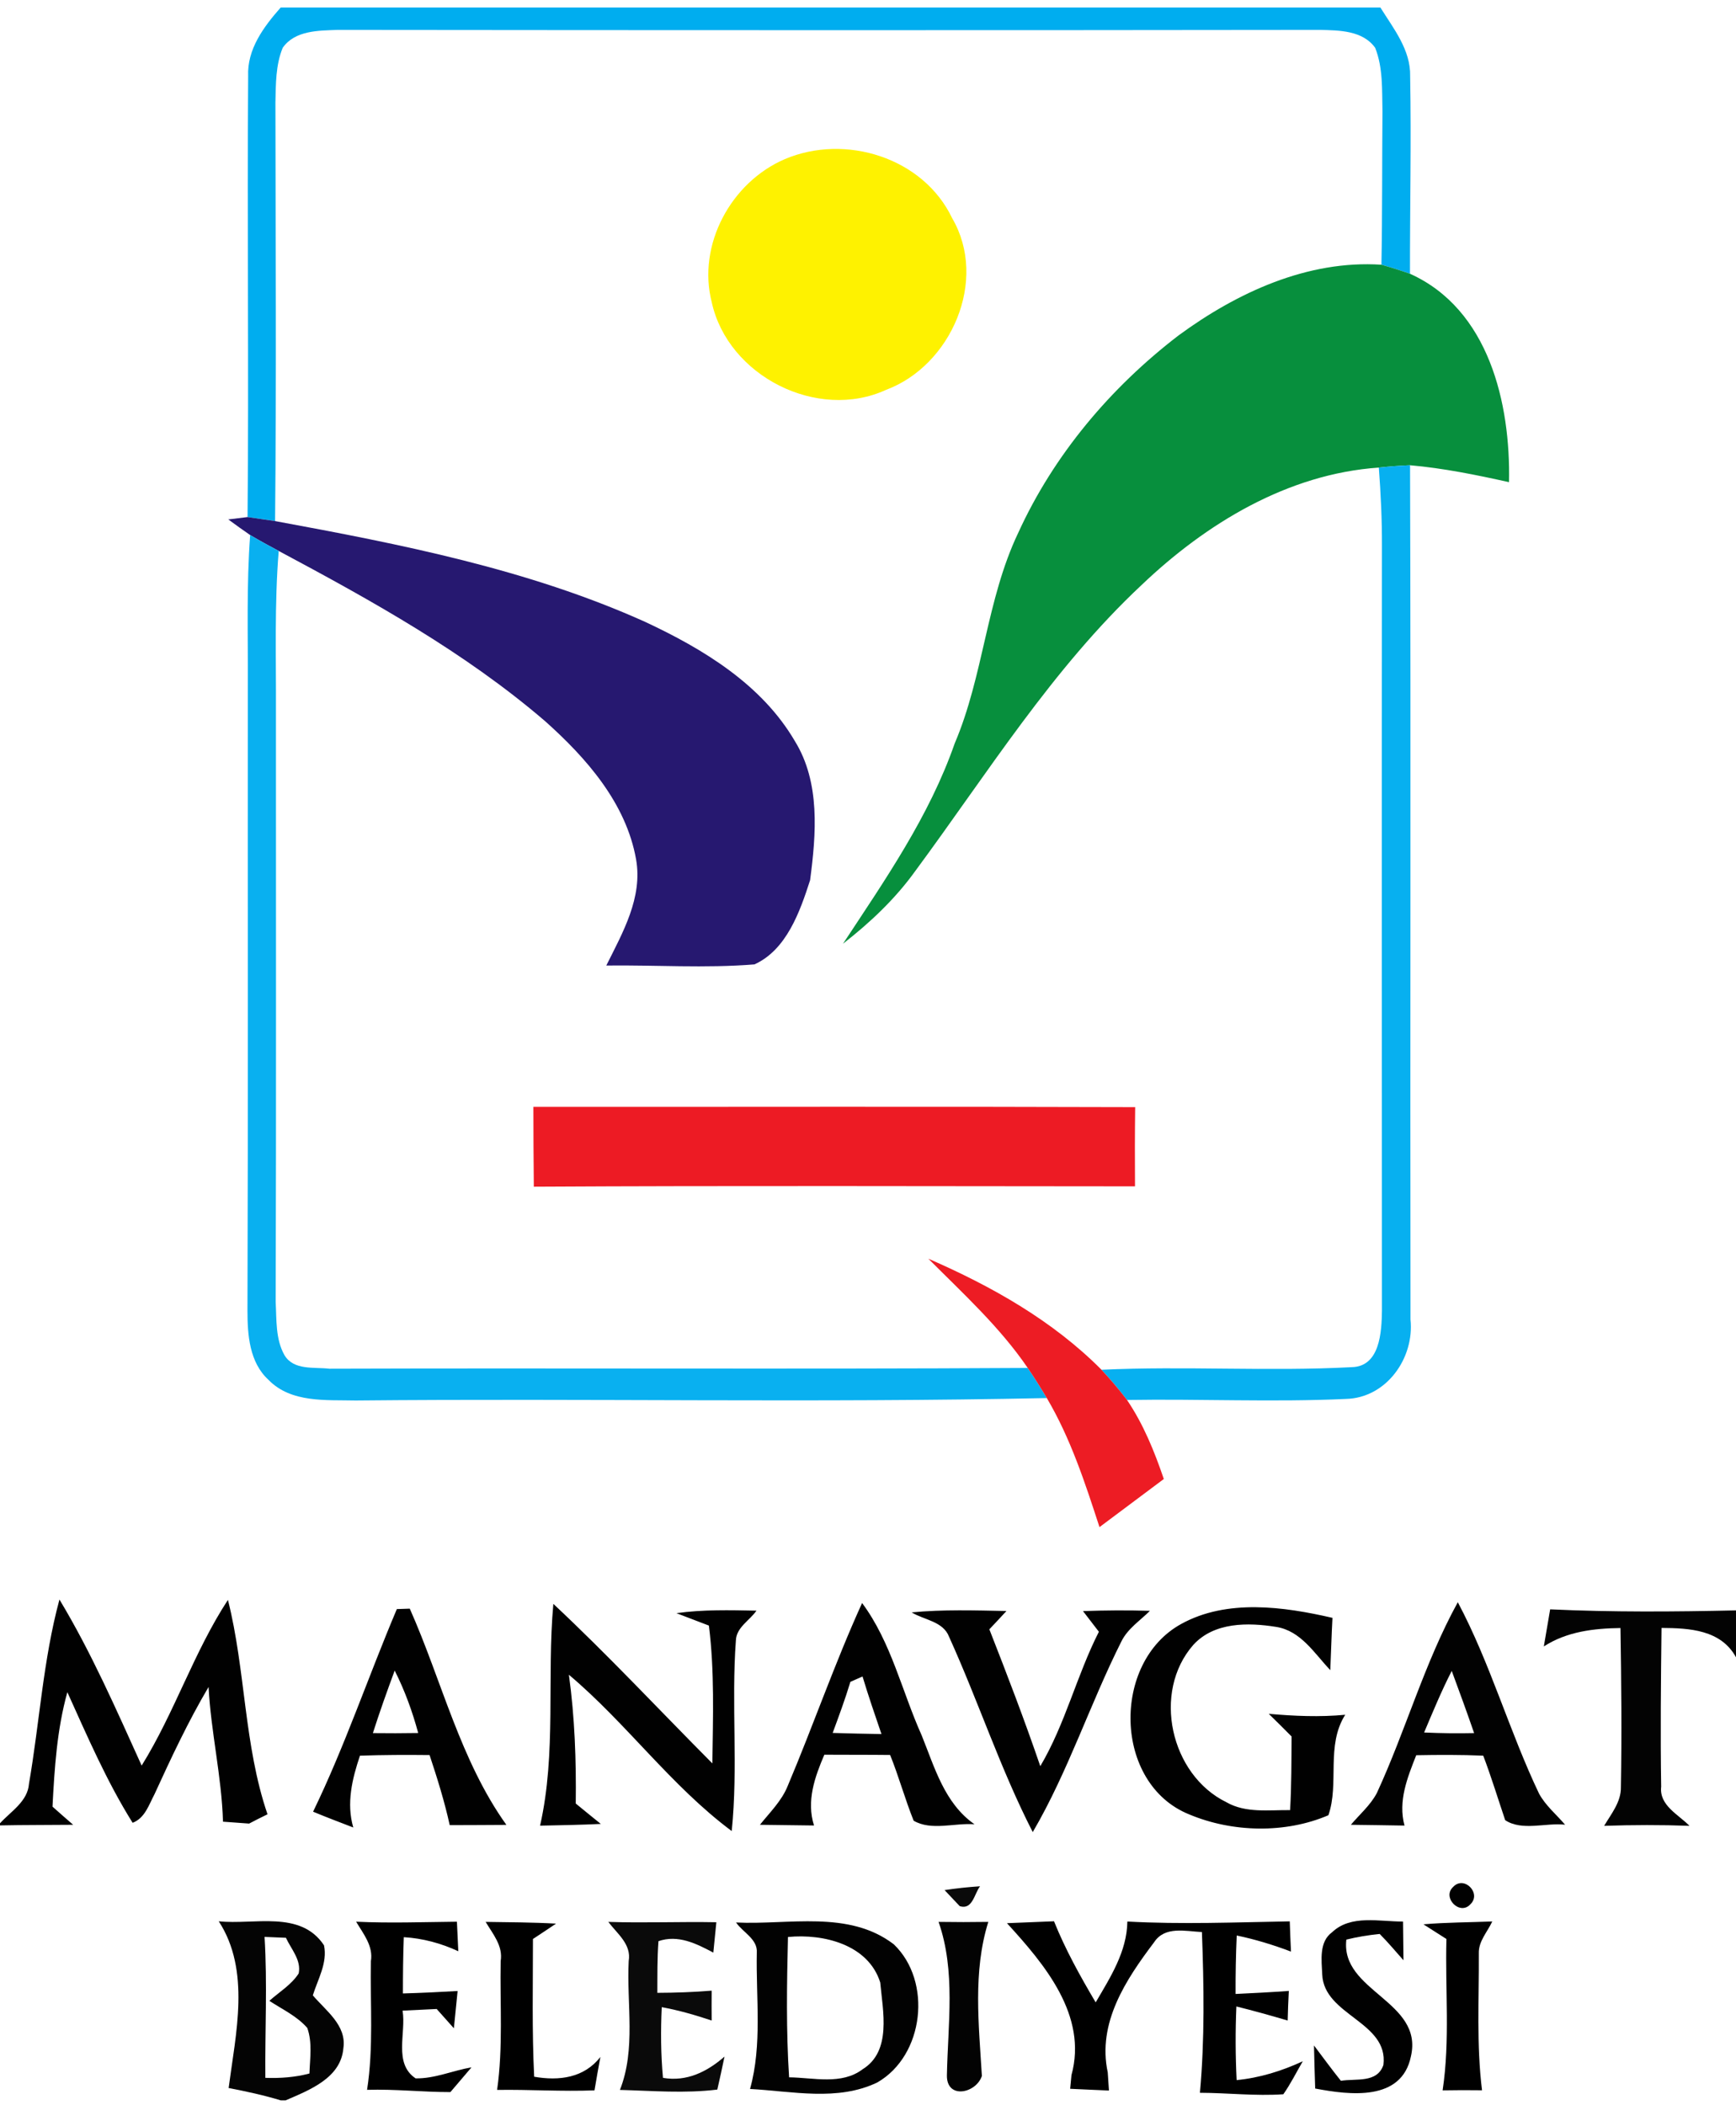
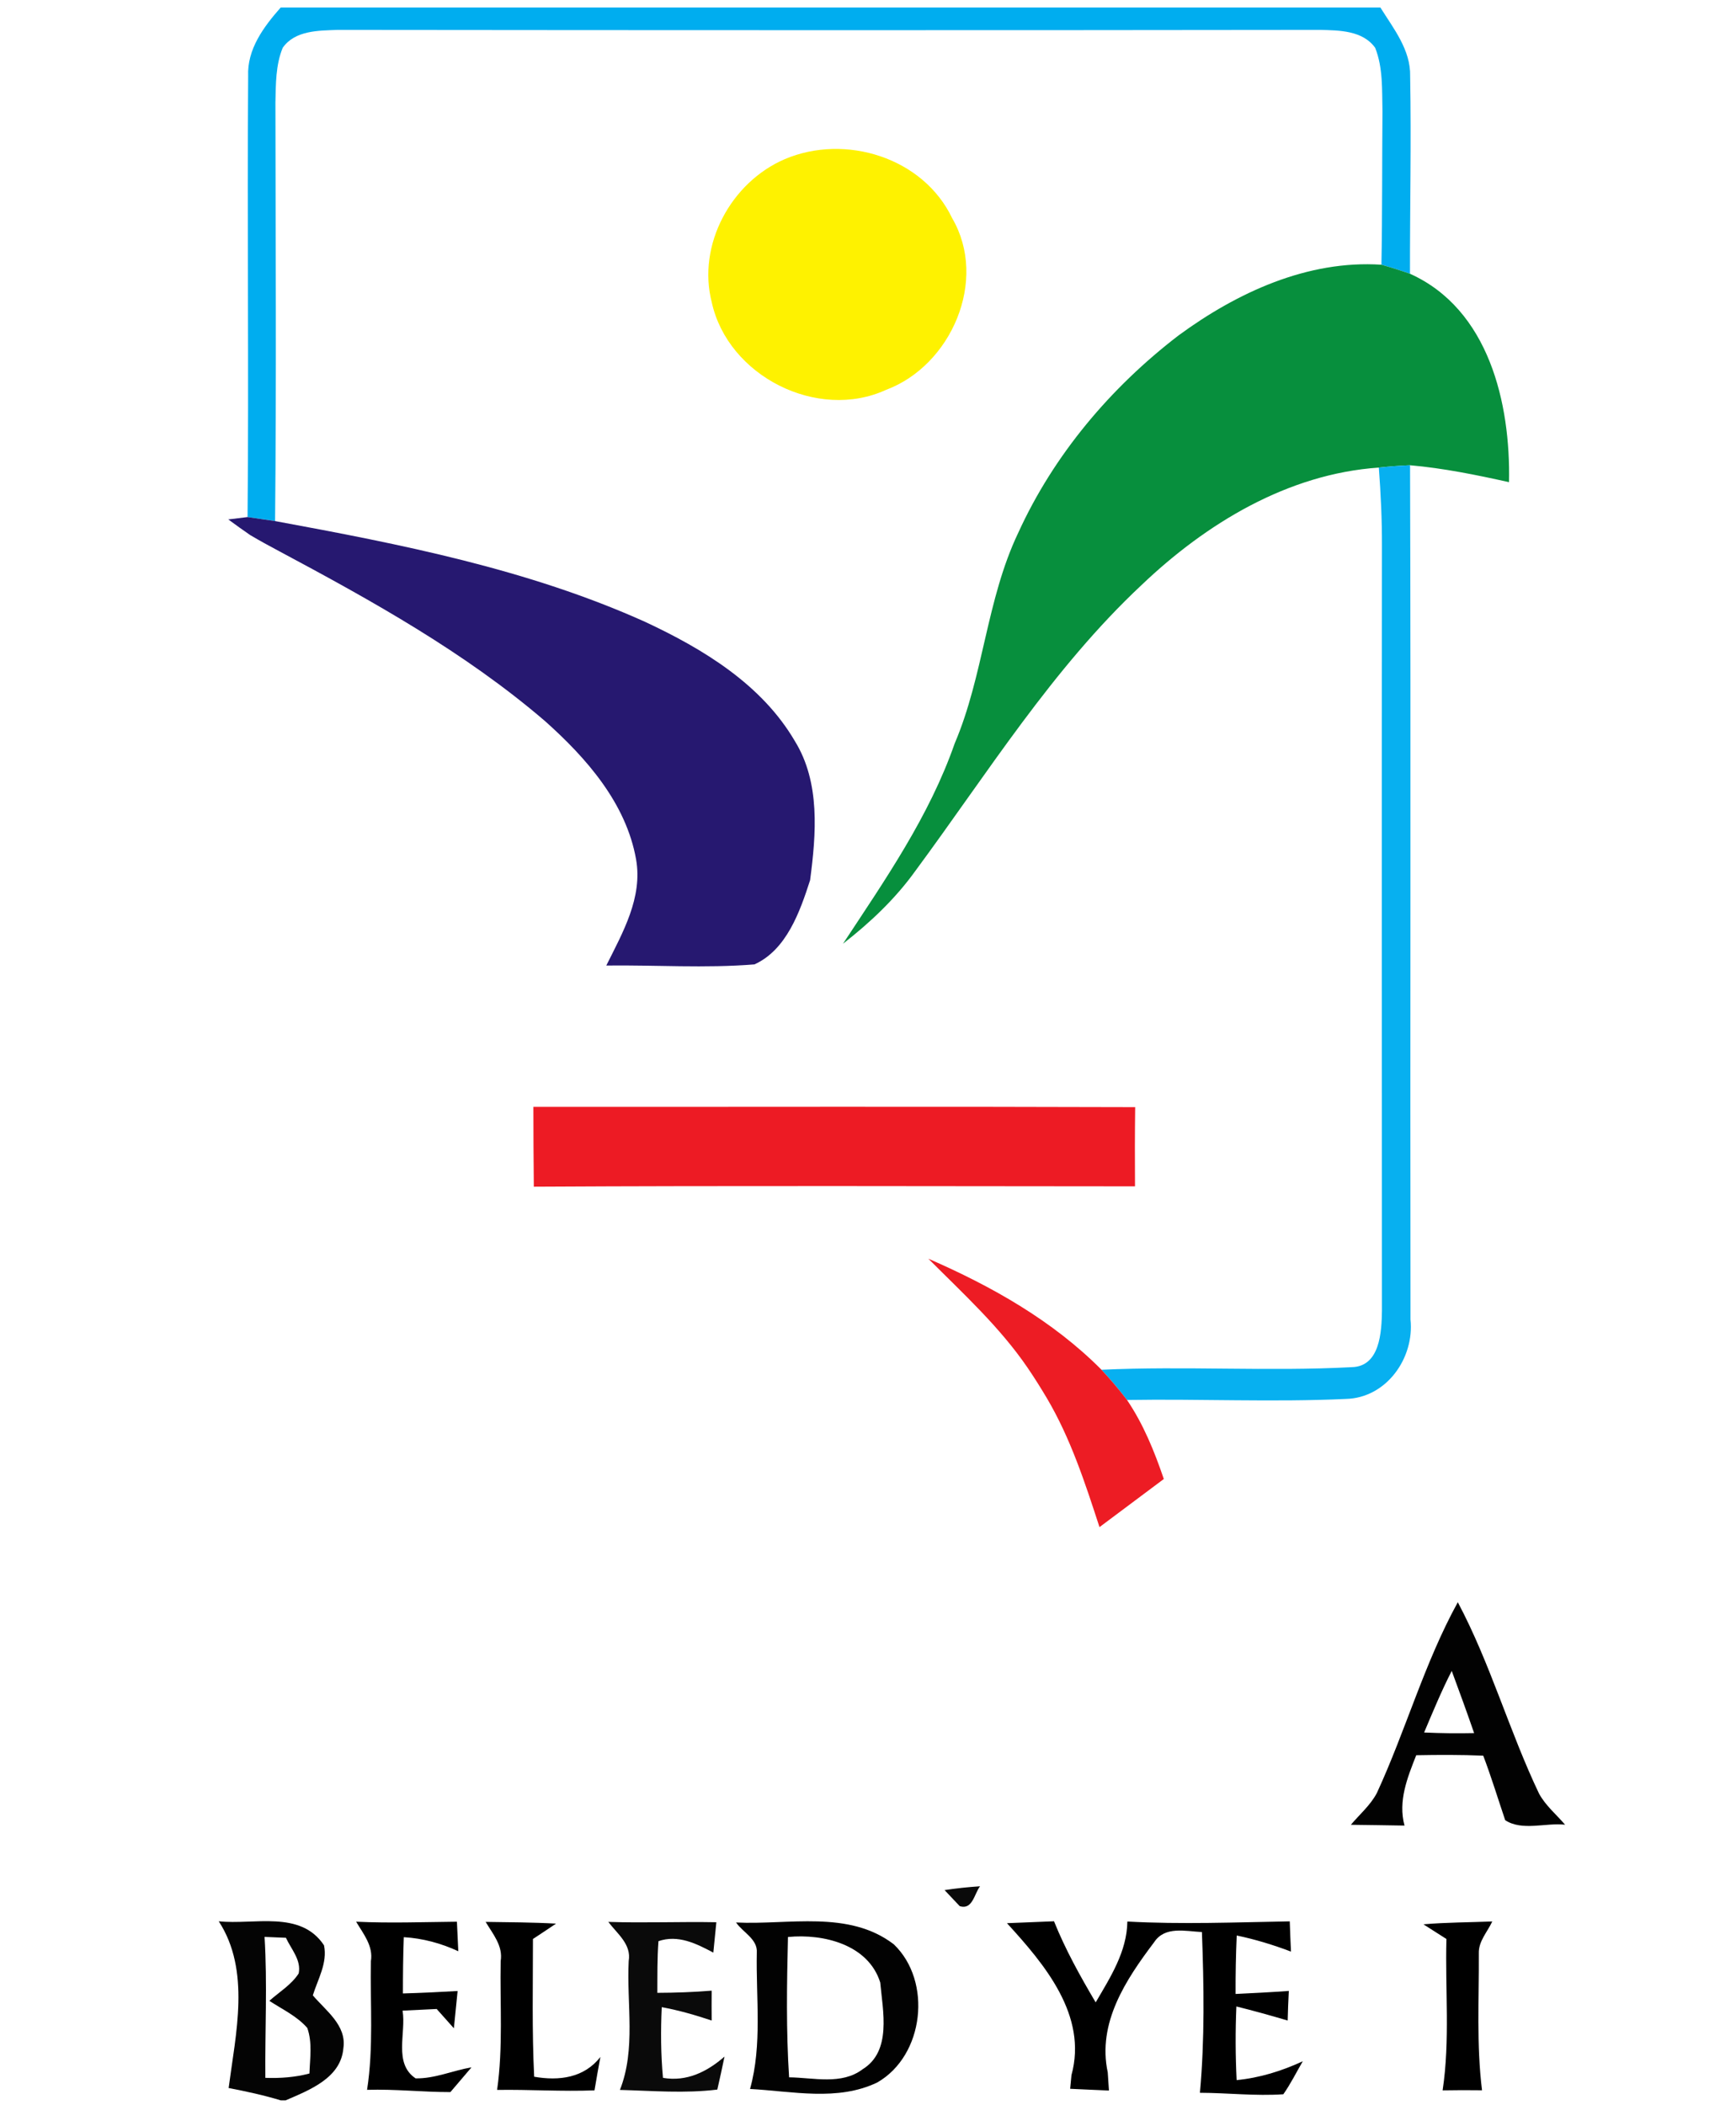
<svg xmlns="http://www.w3.org/2000/svg" version="1.1" id="Layer_1" x="0px" y="0px" width="660px" height="800px" viewBox="0 0 660 800" enable-background="new 0 0 660 800" xml:space="preserve">
  <g>
    <path fill="#00ADEF" d="M106.722,2.85H524.8c5.014,8.051,11.551,16.104,11.318,26.136c0.46,24.982-0.101,50.028-0.064,75.043   c-3.601-1.255-7.229-2.41-10.856-3.433c0.359-19.403,0.228-38.841,0.393-58.246c-0.196-8.084,0.264-16.532-2.771-24.188   c-4.75-6.6-13.661-6.633-20.954-6.798c-124.475,0.165-248.952,0.132-373.429,0c-7.259,0.264-16.301,0.132-20.955,6.798   c-2.706,6.566-2.607,13.827-2.771,20.824c0.066,52.996,0.396,106.028-0.133,159.027c-2.607-0.364-7.854-1.156-10.461-1.519   c0.529-55.837-0.198-111.705,0.231-167.508C93.886,18.689,100.288,10.143,106.722,2.85L106.722,2.85z" />
    <path fill="#FEF200" d="M298.386,60.468c22.968-9.768,52.636-0.627,63.625,22.474c13.761,23.528-0.364,55.968-25.146,65.207   c-26.136,11.98-60.126-5.279-66.265-33.263C264.989,93.04,277.959,69.213,298.386,60.468L298.386,60.468z" />
    <path fill="#078F3D" d="M448.075,127.458c22.175-16.269,49.036-28.709,77.122-26.861c3.627,1.023,7.256,2.177,10.856,3.433   c29.996,13.496,38.279,49.235,37.649,79.2c-12.439-2.773-24.946-5.314-37.618-6.436c-3.991,0.165-7.953,0.462-11.882,0.891   c-34.614,2.377-65.635,21.22-90.221,44.649c-33.922,31.746-58.543,71.512-85.965,108.604   c-7.656,10.659-17.225,19.668-27.521,27.687c16.004-24.288,32.801-48.41,42.472-76.13c10.989-25.773,12.043-54.616,24.122-79.961   C400.621,172.833,422.268,147.225,448.075,127.458L448.075,127.458z" />
    <path fill="#07B0F0" d="M524.203,177.684c3.929-0.429,7.891-0.726,11.882-0.891c0.33,108.207,0,216.415,0.165,324.59   c1.55,14.718-9.175,29.896-24.618,30.229c-27.686,1.285-55.438-0.068-83.16,0.393c-3.036-3.993-6.304-7.818-9.7-11.482   c31.679-1.485,63.457,0.693,95.139-0.989c10.758-0.231,11.352-13.399,11.483-21.418c-0.033-96.854-0.101-193.71,0-290.566   C525.425,197.583,524.965,187.618,524.203,177.684L524.203,177.684z" />
    <path fill="#261870" d="M86.789,197.385c1.816-0.231,5.511-0.66,7.327-0.891c2.607,0.363,7.854,1.154,10.461,1.519   c47.785,8.811,96.097,18.248,140.646,38.28c22.077,10.294,44.352,23.759,56.957,45.308c9.736,15.742,8.118,35.311,5.809,52.867   c-3.86,11.979-8.942,26.465-21.153,32.009c-18.743,1.518-37.587,0.199-56.331,0.429c6.238-12.507,13.893-25.805,11.318-40.359   c-3.795-21.351-18.876-38.477-34.551-52.469c-30.524-26.203-65.968-45.838-101.311-64.713c-3.663-1.946-7.293-3.926-10.856-6.039   C92.3,201.378,89.528,199.431,86.789,197.385L86.789,197.385z" />
-     <path fill="#09B0F0" d="M95.106,203.325c3.563,2.113,7.194,4.093,10.856,6.039c-1.649,20.229-0.957,40.524-1.055,60.786   c-0.034,74.876,0.132,149.754-0.1,224.597c0.364,6.768-0.098,14.157,3.366,20.264c3.532,5.84,11.254,4.422,17.028,5.114   c88.505-0.296,177.013,0.232,265.52-0.296c2.539,3.729,4.95,7.557,7.257,11.45c-87.548,1.85-175.163,0.067-262.745,0.925   c-11.253-0.265-24.551,0.989-33.132-7.821c-7.293-6.668-8.02-17.094-8.02-26.336c0.265-79.265,0.066-158.531,0.133-237.797   C94.314,241.275,93.688,222.268,95.106,203.325L95.106,203.325z" />
    <path fill="#ED1B24" d="M202.786,420.629c76.262,0.035,152.524-0.164,228.789,0.1c-0.132,10.032-0.132,20.064-0.067,30.097   c-76.197-0.032-152.394-0.296-228.558,0.132C202.818,440.861,202.818,430.729,202.786,420.629L202.786,420.629z" />
    <path fill="#ED1C24" d="M352.936,478.314c23.989,10.429,47.289,23.528,65.836,42.207c3.396,3.664,6.664,7.489,9.7,11.482   c6.239,9.207,10.429,19.571,13.993,30.032c-8.15,6.104-16.304,12.175-24.454,18.282c-5.479-16.797-10.989-33.761-20.032-49.039   c-2.307-3.894-4.718-7.722-7.257-11.45C380.129,504.286,366.168,491.579,352.936,478.314L352.936,478.314z" />
-     <path fill="#010101" d="M11.021,677.832c4.027-23.297,5.38-47.125,11.583-69.992c12.111,20.096,21.548,41.71,31.251,63.096   c12.541-20.164,19.8-43.1,32.801-62.964c6.766,26.829,6.039,55.175,15.048,81.475c-2.343,1.125-4.686,2.312-6.995,3.532   c-3.334-0.265-6.634-0.492-9.934-0.725c-0.495-17.193-4.587-34.025-5.479-51.183c-7.754,13.1-14.223,26.926-20.559,40.754   c-2.145,4.025-3.629,9.075-8.316,10.857c-9.834-15.707-17.192-32.804-24.816-49.632c-3.959,14.188-4.884,28.875-5.644,43.492   c2.607,2.311,5.215,4.621,7.856,6.896c-9.274,0.101-18.547,0.036-27.82,0.232v-0.793C4.157,688.293,10.527,684.597,11.021,677.832    M150.876,611.469c1.22-0.033,3.695-0.133,4.917-0.165c12.176,27.356,19.14,57.586,36.729,82.172   c-7.193,0.064-14.354,0.064-21.548,0.096c-1.98-9.039-4.751-17.885-7.655-26.628c-8.813-0.101-17.656-0.068-26.468,0.229   c-2.97,8.814-5.213,18.085-2.54,27.293c-5.116-1.979-10.23-3.894-15.28-6.008C131.175,663.443,140.02,637.043,150.876,611.469    M150.051,634.832c-2.905,7.854-5.742,15.775-8.284,23.761c5.743,0.067,11.484,0.067,17.227-0.032   C156.782,650.375,153.879,642.39,150.051,634.832 M257.169,613.021c10.098-1.421,20.295-1.157,30.425-0.957   c-2.573,3.729-7.623,6.335-7.821,11.286c-1.78,24.121,0.891,48.378-1.583,72.468c-23.066-17.161-39.995-40.954-61.907-59.4   c2.243,16.236,2.805,32.571,2.607,48.939c3.133,2.606,6.335,5.146,9.535,7.754c-7.721,0.364-15.41,0.496-23.1,0.66   c6.271-27.654,2.509-56.264,5.05-84.282c20.823,19.472,40.325,40.394,60.456,60.621c0.232-17.456,0.859-35.014-1.32-52.371   C265.386,616.189,261.261,614.604,257.169,613.021 M327.755,609.161c11.087,14.914,15.116,33.525,22.637,50.257   c4.95,12.242,8.679,25.839,20.097,33.825c-7.554-0.594-16.399,2.575-23.132-1.354c-3.3-8.218-5.643-16.797-8.943-24.979   c-8.35-0.1-16.664-0.035-25.014-0.1c-3.663,8.547-6.863,17.589-3.927,26.893c-6.863-0.096-13.695-0.163-20.559-0.264   c3.797-4.75,8.317-9.107,10.594-14.85C309.243,655.589,317.395,631.896,327.755,609.161 M323.3,639.122   c-1.979,6.567-4.355,12.971-6.73,19.406c6.169,0.196,12.375,0.329,18.544,0.429c-2.475-7.261-4.982-14.521-7.192-21.878   C326.766,637.604,324.456,638.629,323.3,639.122 M346.6,612.722c11.979-1.153,24.022-0.757,36.036-0.525   c-2.146,2.343-4.325,4.65-6.5,6.961c6.765,17.229,13.396,34.518,19.368,52.007c9.507-16.035,13.828-34.482,22.275-51.082   c-1.519-1.979-4.519-5.906-6.04-7.854c8.482-0.296,16.964-0.364,25.446-0.1c-3.731,3.729-8.418,6.732-10.825,11.582   c-11.979,23.793-20.229,49.436-33.725,72.503c-12.311-23.992-20.692-49.731-31.814-74.217   C358.578,616.09,351.318,615.628,346.6,612.722 M449.097,617.11c17.357-9.567,38.939-6.6,57.485-2.307   c-0.36,6.6-0.528,13.232-0.824,19.864c-6.072-6.368-11.154-14.949-20.594-16.432c-10.689-1.718-23.561-1.851-31.479,6.828   c-15.774,17.953-8.714,49.4,12.571,59.797c7.357,4.225,16.136,2.903,24.222,3.003c0.528-9.307,0.496-18.646,0.561-27.985   c-2.871-2.903-5.774-5.775-8.678-8.611c9.668,0.857,19.371,1.286,29.074,0.361c-7.425,11.683-2.178,26.136-6.403,38.182   c-16.4,7.028-36.532,6.568-52.933-0.328C423.258,677.864,422.532,631.665,449.097,617.11 M552.486,717.035   c4.156-4.453,10.89,2.476,6.535,6.601C554.992,728.125,548.096,720.997,552.486,717.035 M506.45,734.261   c7.16-6.796,18.053-3.993,26.961-4.058c0.067,4.883,0.101,9.801,0.168,14.718c-3.004-3.367-5.876-6.832-9.043-9.999   c-4.29,0.429-8.516,1.121-12.672,2.146c-2.343,19.731,29.399,23.296,24.551,44.35c-3.53,17.261-23.329,14.718-36.4,12.243   c-0.164-5.476-0.361-10.922-0.461-16.368c3.399,4.489,6.7,9.043,10.231,13.432c5.739-0.956,13.793,0.989,16.169-6.039   c2.015-16.433-22.604-18.742-23.265-34.354C502.457,744.921,501.403,737.926,506.45,734.261L506.45,734.261z" />
    <path fill="#020202" d="M523.446,681.396c11.021-23.86,18.083-49.468,30.789-72.535c12.408,23.331,19.535,48.938,30.887,72.732   c2.475,4.553,6.566,7.921,9.9,11.813c-7.39-0.825-16.334,2.507-22.769-1.714c-2.771-8.186-5.282-16.469-8.351-24.521   c-8.482-0.361-16.993-0.329-25.476-0.164c-3.366,8.546-6.964,17.392-4.456,26.731c-6.829-0.132-13.628-0.199-20.393-0.3   C516.911,689.482,521.003,686.015,523.446,681.396 M541.432,658.36c6.305,0.3,12.672,0.364,19.008,0.232   c-2.74-7.921-5.61-15.808-8.514-23.629C548.031,642.554,544.764,650.475,541.432,658.36 M279.84,730.564   c19.965,0.992,42.768-4.851,59.96,8.286c14.687,14.024,11.586,42.271-6.268,52.503c-15.082,7.257-32.341,3.332-48.379,2.476   c4.687-16.864,2.211-34.554,2.574-51.812C288.09,736.868,282.414,734.328,279.84,730.564 M299.574,736.079   c-0.429,17.785-0.726,35.571,0.43,53.325c9.239,0.1,19.932,3.003,27.95-3.068c11.121-6.864,7.688-22.075,6.699-32.968   C330.132,738.946,313.071,734.757,299.574,736.079L299.574,736.079z" />
-     <path fill="#030303" d="M586.938,625.66c0.826-4.721,1.614-9.406,2.409-14.092c23.528,1.089,47.091,0.924,70.652,0.396v17.82   c-5.742-10.464-17.688-11.089-28.314-11.156c-0.232,20.1-0.46,40.229-0.132,60.325c-0.793,7.128,6.499,10.528,10.758,14.882   c-10.791-0.396-21.614-0.36-32.439,0c2.707-4.586,6.468-9.075,6.37-14.718c0.361-20.129,0.165-40.293-0.163-60.454   C605.946,618.797,595.65,620.015,586.938,625.66 M356.829,730.336c6.303,0.1,12.606,0.1,18.91,0   c-5.907,18.907-3.6,39.071-2.442,58.542c-2.211,6.665-13.4,8.976-13.301-0.167C360.36,769.275,363.396,749.079,356.829,730.336   L356.829,730.336z" />
    <path fill="#0A0A0A" d="M359.107,718.257c4.485-0.692,8.975-1.153,13.496-1.453c-2.211,2.871-2.839,9.075-7.722,7.557   C363.429,722.811,360.558,719.775,359.107,718.257 M231.265,730.336c13.695,0.461,27.389-0.133,41.083,0.132   c-0.296,2.904-0.891,8.679-1.153,11.55c-6.436-3.432-13.433-6.932-20.857-4.357c-0.495,6.536-0.394,13.068-0.429,19.636   c6.896-0.031,13.794-0.264,20.66-0.824c-0.035,3.793-0.035,7.558,0,11.35c-6.206-2.078-12.508-3.893-18.976-5.081   c-0.43,8.945-0.364,17.921,0.461,26.863c9.043,1.55,16.765-2.311,23.396-8.085c-0.857,4.192-1.781,8.349-2.738,12.539   c-12.309,1.518-24.684,0.464-37.027,0.132c6.138-15.543,2.509-32.668,3.334-48.972   C240.107,738.814,234.663,734.857,231.265,730.336L231.265,730.336z" />
    <path fill="#040404" d="M83.161,730.104c13.43,1.453,31.085-4.356,40.028,9.143c1.386,6.664-2.343,12.836-4.257,19.008   c4.949,5.84,12.903,11.386,11.616,20.064c-0.925,11.386-12.969,15.939-21.945,19.832h-1.882c-6.5-1.979-13.134-3.4-19.8-4.686   C89.629,772.771,95.337,748.814,83.161,730.104 M100.584,736.043c1.089,17.854,0.132,35.707,0.296,53.561   c5.643,0.196,11.288-0.199,16.765-1.65c0.198-5.774,1.155-11.75-0.825-17.324c-3.959-4.521-9.504-7.064-14.422-10.297   c3.797-3.367,8.351-6.071,11.156-10.396c1.055-5.114-2.871-9.239-4.852-13.562C106.689,736.275,102.597,736.11,100.584,736.043   L100.584,736.043z" />
    <path d="M135.398,730.268c12.771,0.597,25.543,0.133,38.314,0c0.164,3.729,0.331,7.461,0.527,11.222   c-6.566-3.036-13.496-4.917-20.723-5.346c-0.265,7.128-0.331,14.256-0.331,21.385c6.93-0.199,13.861-0.528,20.79-0.925   c-0.495,4.719-0.956,9.436-1.418,14.157c-1.65-1.814-4.918-5.479-6.535-7.325c-3.234,0.165-9.702,0.461-12.969,0.625   c1.419,8.515-3.564,20.032,4.95,25.739c7.293,0.133,14.125-2.968,21.251-4.189c-2.012,2.343-6.038,7.062-8.018,9.404   c-10.593,0-21.12-1.186-31.68-0.857c2.507-16.172,1.155-32.604,1.452-48.872C141.966,739.476,138.137,734.89,135.398,730.268    M184.636,730.336c8.942,0.132,17.852,0.164,26.762,0.66c-2.903,1.979-5.84,3.894-8.778,5.84c0,17.457-0.396,34.914,0.462,52.339   c9.406,1.65,18.976,0.493,25.179-7.524c-0.792,4.225-1.518,8.446-2.243,12.703c-12.343,0.496-24.686-0.361-37.027-0.164   c2.309-16.204,1.056-32.636,1.354-48.939C191.3,739.442,187.374,734.953,184.636,730.336 M428.604,730.203   c20.561,1.122,41.186,0.297,61.743-0.067c0.132,3.828,0.265,7.657,0.464,11.486c-6.732-2.544-13.597-4.654-20.625-6.107   c-0.332,7.393-0.464,14.817-0.432,22.21c6.732-0.328,13.464-0.66,20.231-1.153c-0.199,3.761-0.332,7.489-0.432,11.25   c-6.468-1.911-12.968-3.728-19.5-5.343c-0.396,9.336-0.364,18.643,0.097,27.982c8.746-0.857,17.192-3.464,25.146-7.16   c-2.443,4.189-4.586,8.546-7.393,12.538c-10.558,0.726-21.118-0.527-31.711-0.561c1.846-20.328,1.518-40.754,0.757-61.082   c-6.235-0.297-14.09-2.375-18.183,3.893c-10.757,14.226-21.646,30.657-17.621,49.436c0.1,1.715,0.329,5.179,0.461,6.896   c-4.918-0.231-9.832-0.396-14.75-0.66c0.132-1.285,0.364-3.894,0.496-5.183c6.236-22.735-10.297-42.206-24.521-57.75   c5.975-0.264,11.914-0.492,17.886-0.725c4.325,10.757,9.968,20.89,15.843,30.821C422.136,751.39,428.439,741.653,428.604,730.203    M541.168,731.261c8.71-0.761,17.458-0.729,26.168-1.089c-1.815,3.957-5.279,7.521-5.114,12.143   c0.101,17.325-0.925,34.75,1.222,52.008c-4.982-0.064-10.001-0.064-14.983,0.031c2.872-19.039,0.925-38.343,1.451-57.518   C547.736,735.45,543.379,732.646,541.168,731.261L541.168,731.261z" />
  </g>
</svg>